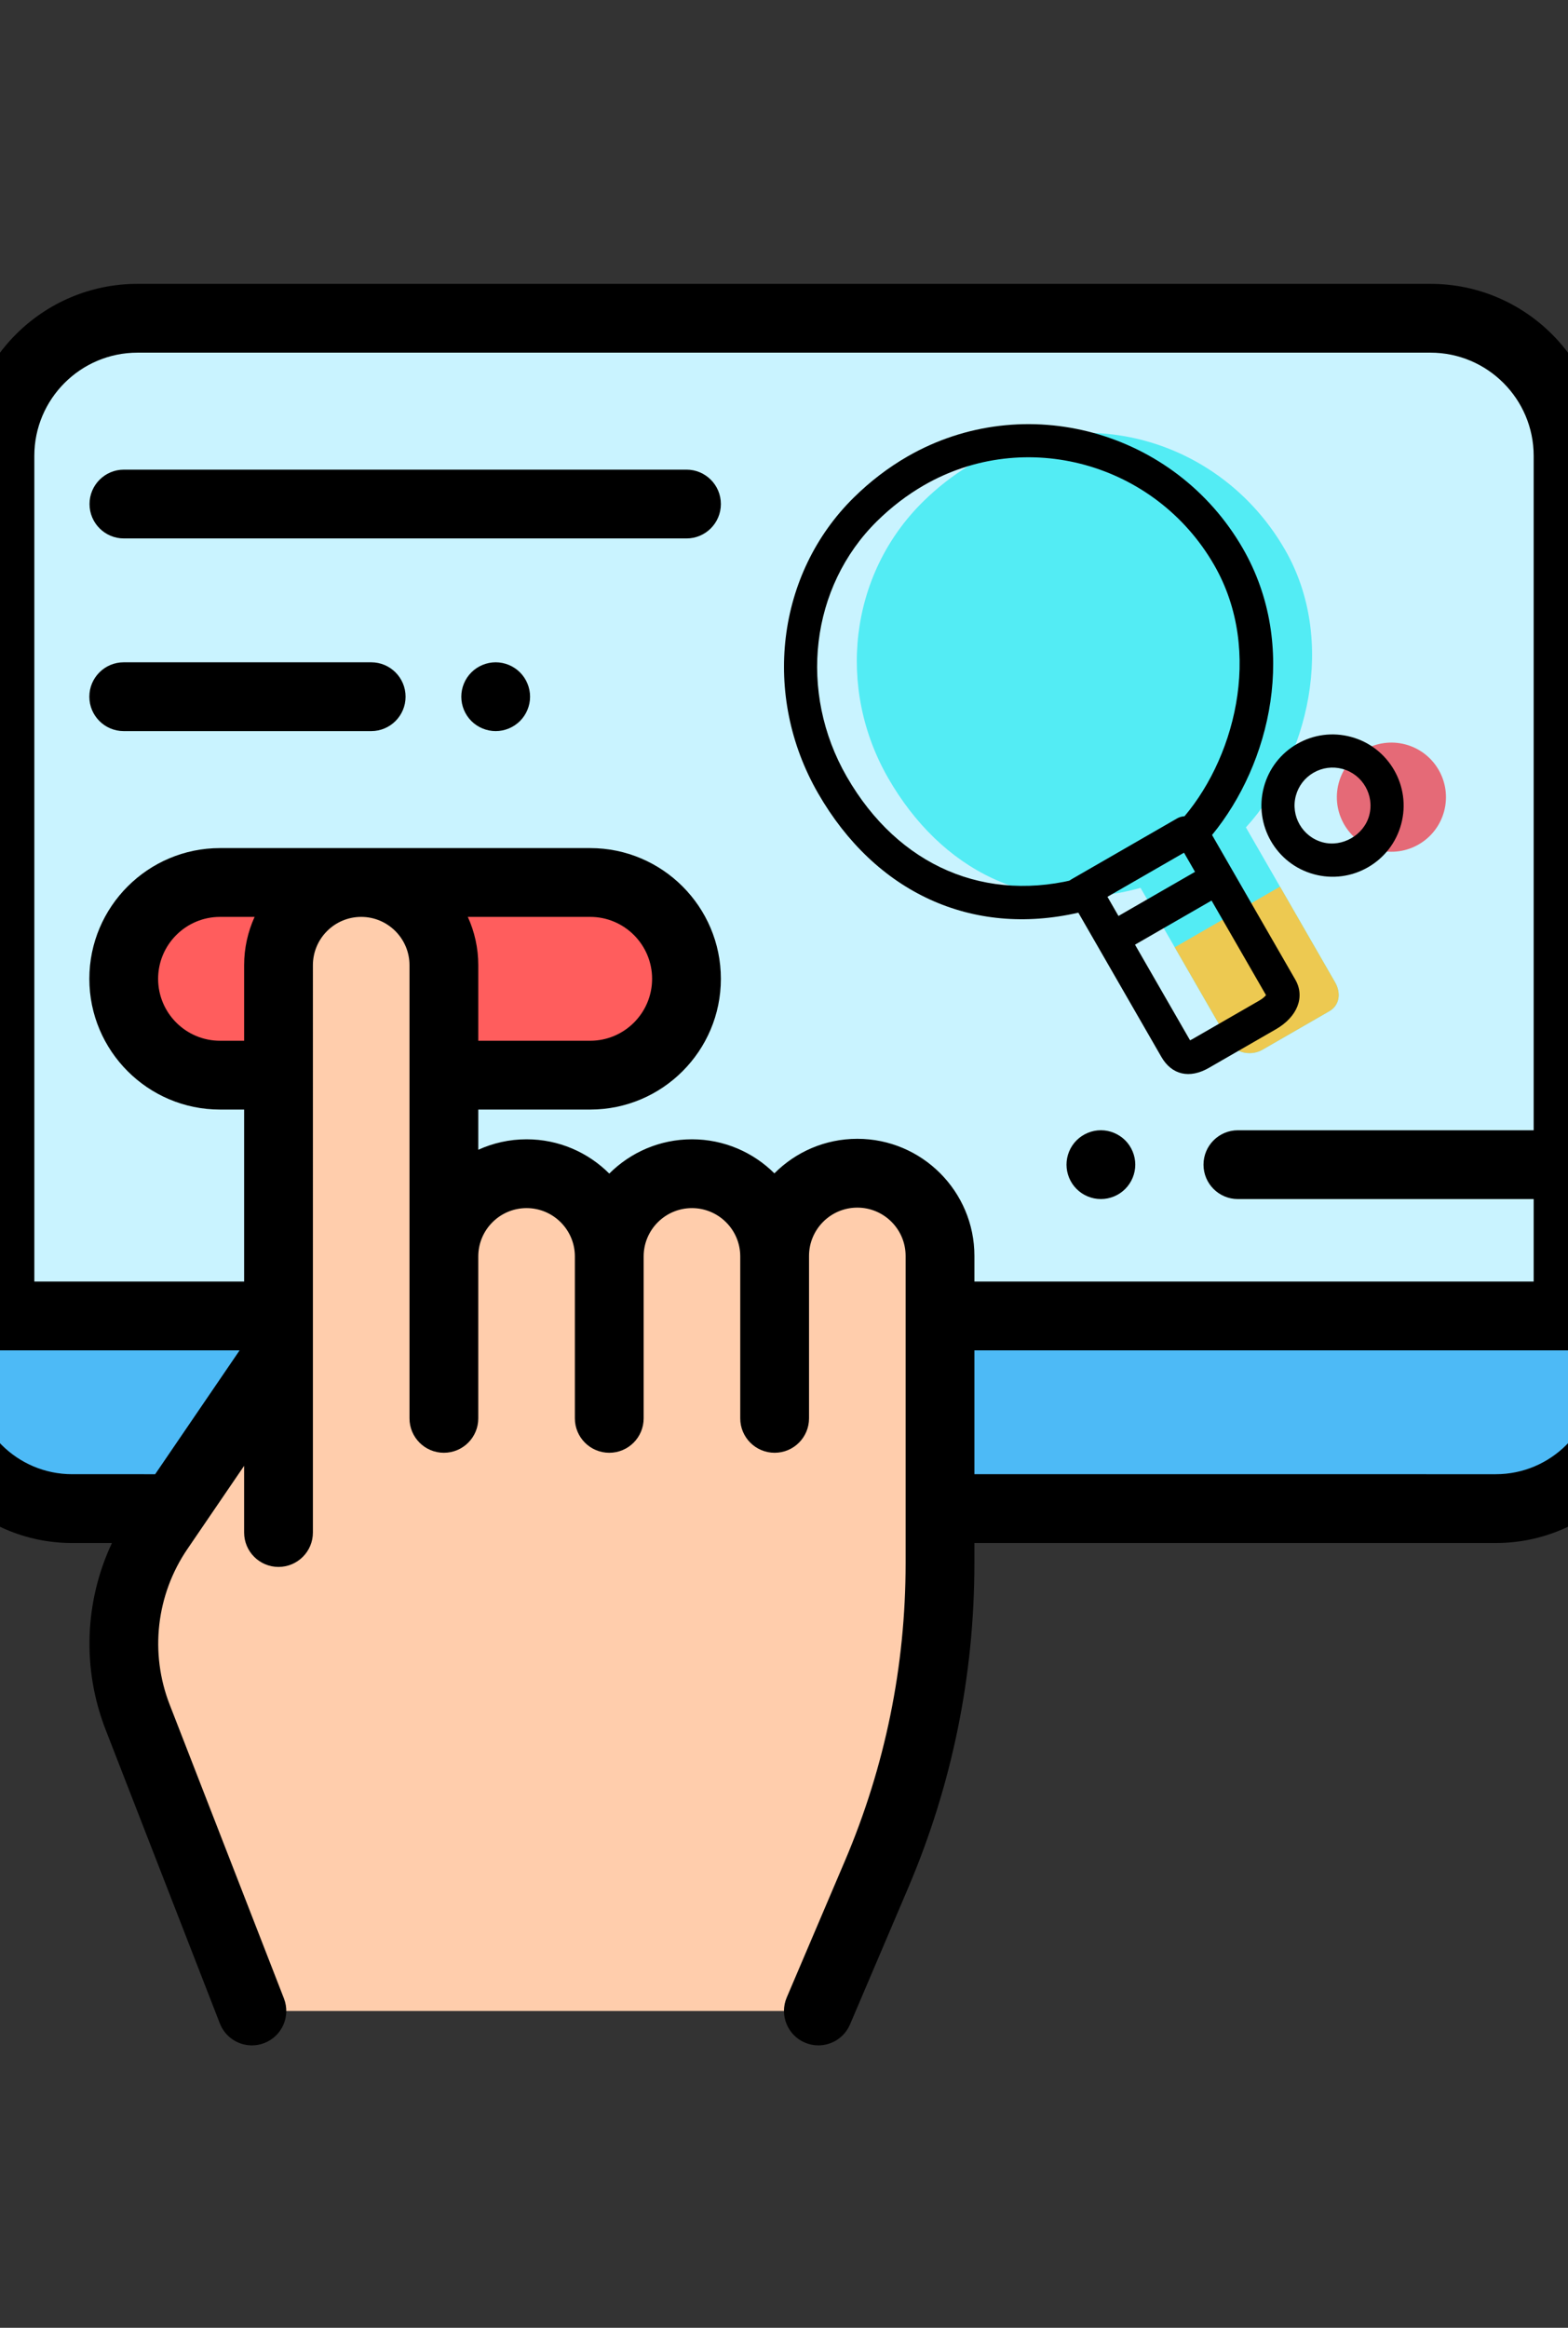
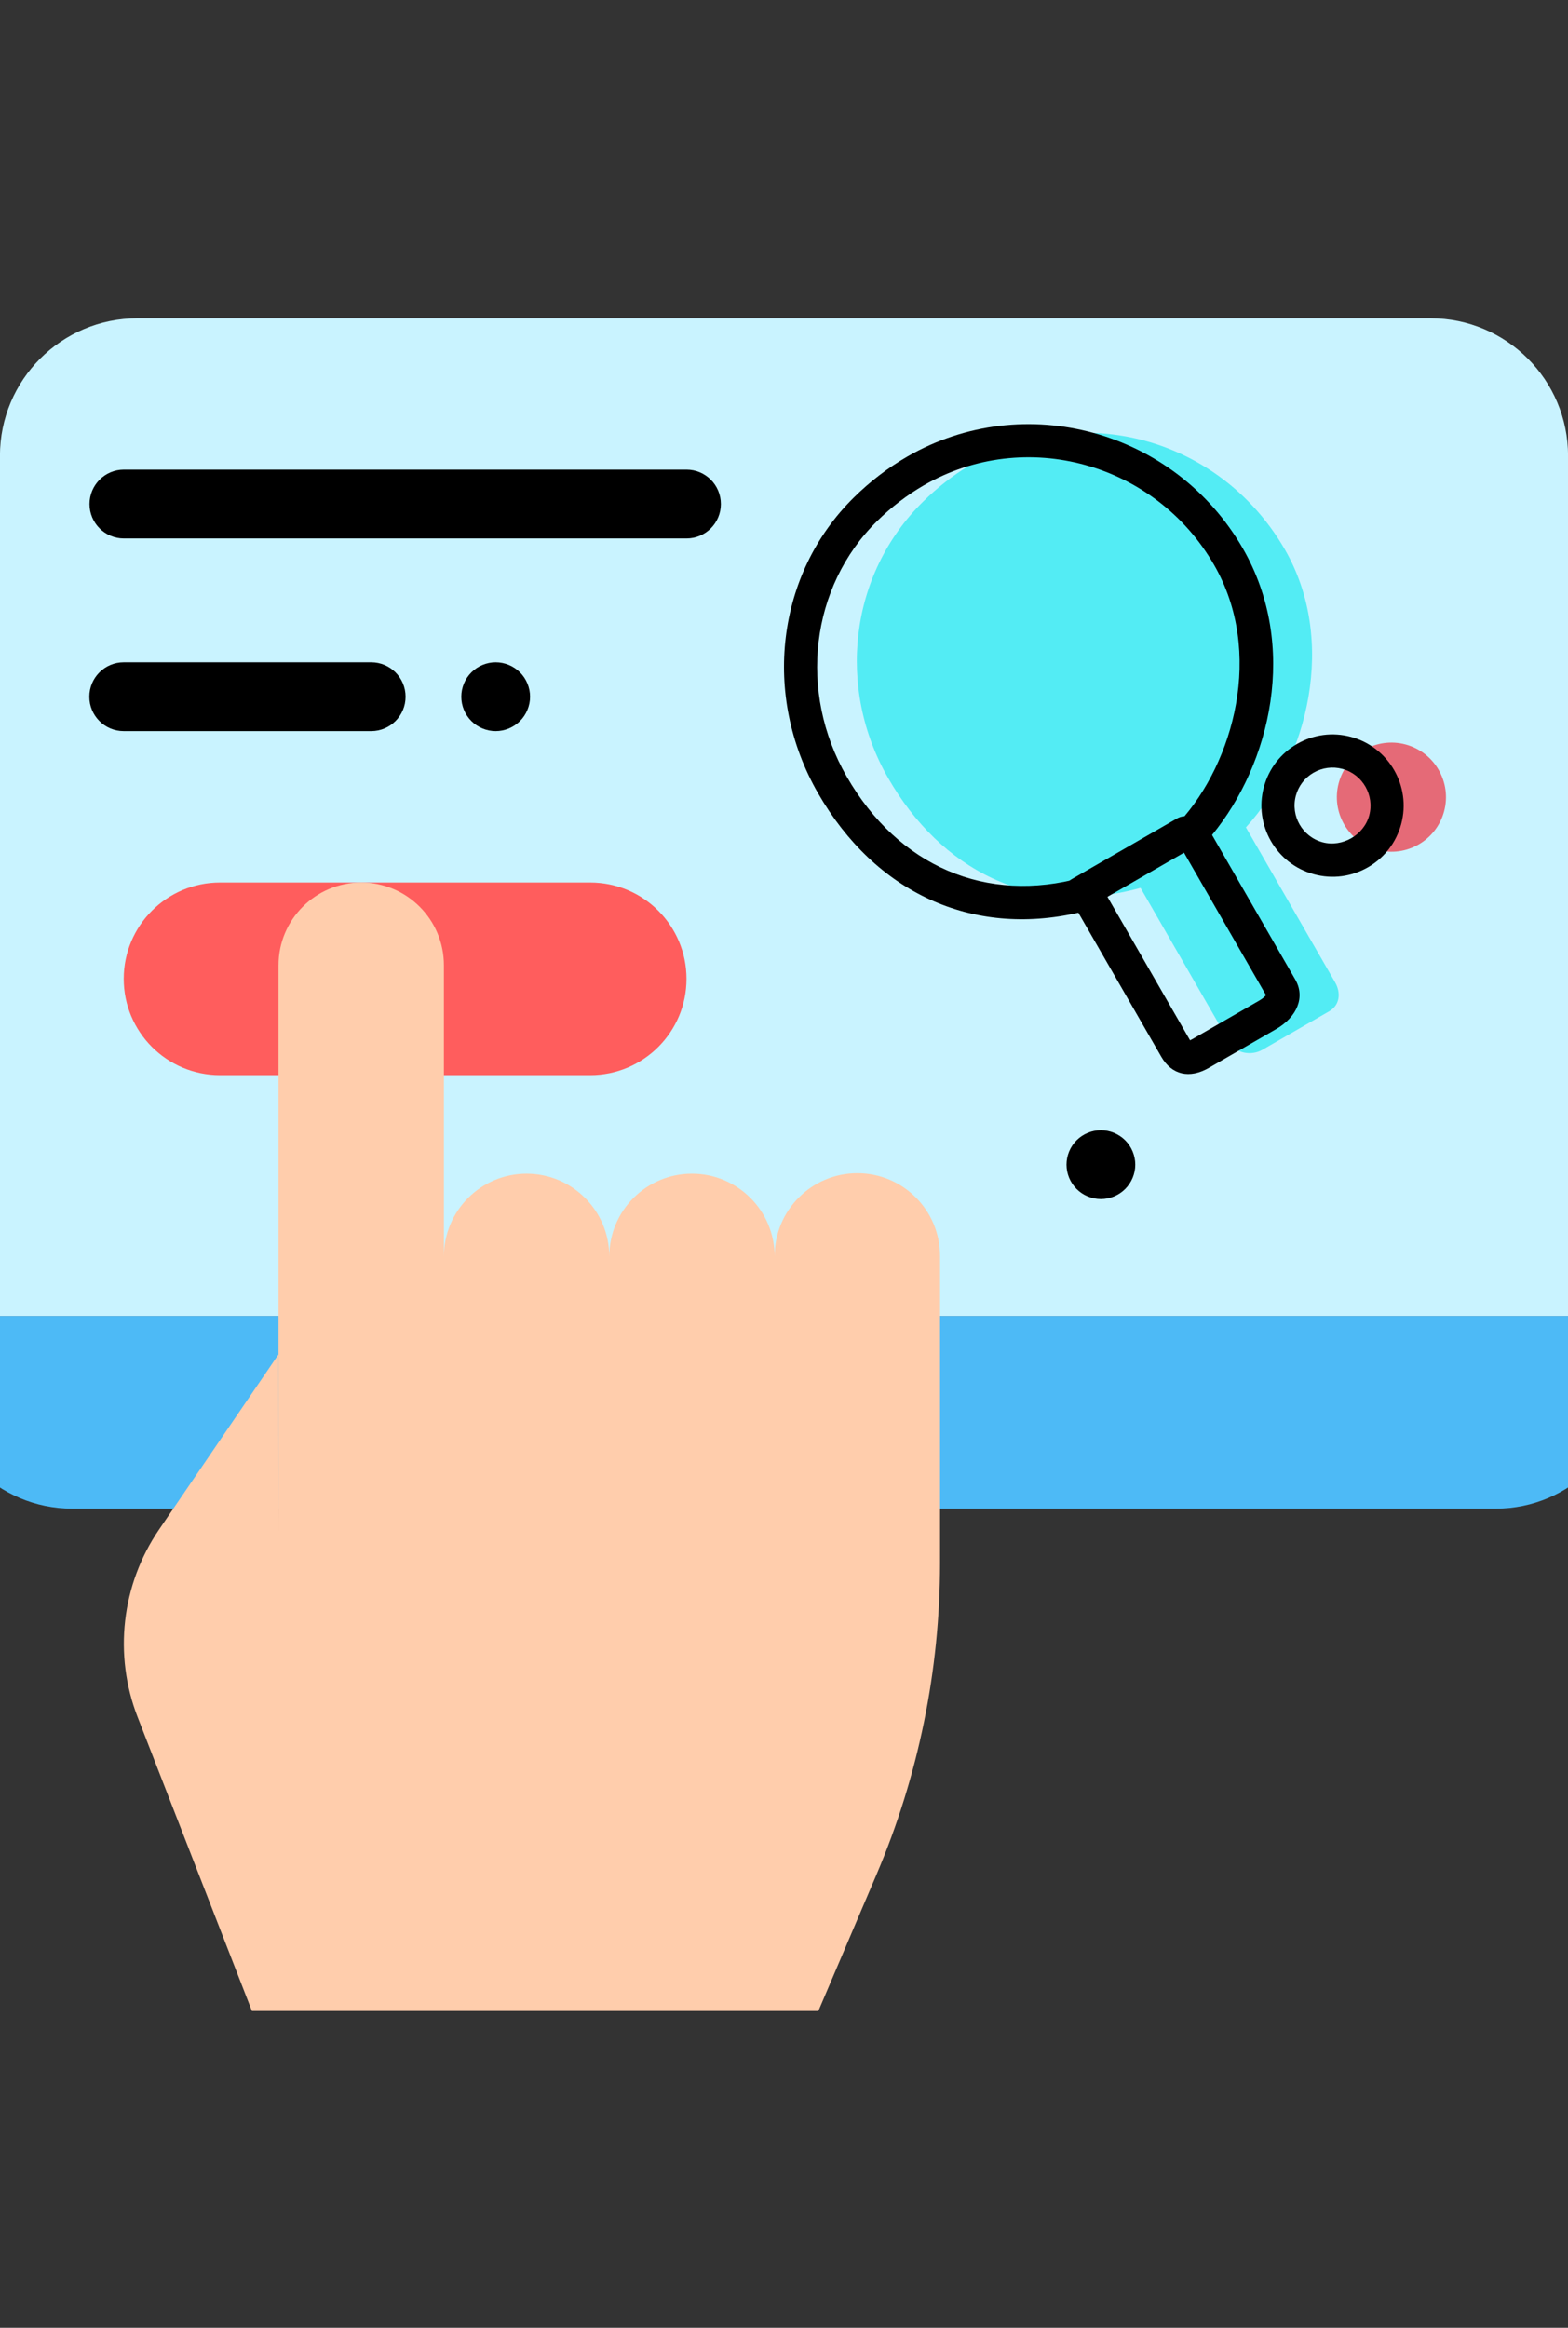
<svg xmlns="http://www.w3.org/2000/svg" version="1.1" id="Layer_1" x="0px" y="0px" width="878.74px" height="1303.939px" viewBox="0 0 878.74 1303.939" enable-background="new 0 0 878.74 1303.939" xml:space="preserve">
  <rect x="0" y="0" width="878.74" height="1303.939" fill="#333333" stroke="none" />
  <path fill="#4DBAF6" d="M526.81,845.064h311.495c41.511,0,75.162-33.651,75.162-75.162v-32.763l0,0H526.78H156.09H-34.725v32.763  c0,41.511,33.651,75.162,75.162,75.162h50.432H526.81z" />
  <path fill="#C9F3FF" d="M878.777,737.139V255.364c0-42.575-34.515-77.089-77.09-77.089H77.054  c-42.575,0-77.089,34.514-77.089,77.089v481.777h878.812V737.139z" />
  <path fill="#FF5D5D" d="M250.987,602.263h79.773c29.803,0,53.963-24.16,53.963-53.963l0,0c0-29.803-24.16-53.961-53.963-53.961  H123.302c-29.802,0-53.962,24.159-53.962,53.961l0,0c0,29.803,24.16,53.963,53.962,53.963h16.389H250.987z" />
  <path fill="#FFCDAC" d="M458.644,1126.464l32.539-76.357c23.509-55.167,35.627-114.513,35.627-174.479V703.528  c0-25.593-20.747-46.339-46.341-46.339l0,0c-25.593,0-46.34,20.746-46.34,46.339v90.985v-68.754v-21.955  c0-25.594-20.746-46.34-46.339-46.34l0,0c-25.594,0-46.341,20.746-46.341,46.34v16.564v74.145v-90.709  c0-25.594-20.746-46.34-46.339-46.34l0,0c-25.594,0-46.341,20.746-46.341,46.34v90.709V540.677c0-25.593-20.747-46.339-46.34-46.339  l0,0c-25.594,0-46.34,20.746-46.34,46.339v317.781l-0.069-99.71L89.13,856.801c-21.072,30.891-25.565,70.184-12.009,105.033  l64.046,164.632h317.476V1126.464z" />
-   <path d="M913.467,717.866h-15.418V255.364c0-53.134-43.228-96.361-96.361-96.361H77.054c-53.133,0-96.361,43.228-96.361,96.361  v462.506h-15.417c-10.644,0-19.272,8.628-19.272,19.271v32.764c0,52.071,42.362,94.434,94.434,94.434h22.279  c-15.312,32.599-16.836,70.346-3.554,104.486l64.044,164.63c2.966,7.624,10.249,12.289,17.966,12.289  c2.324,0,4.687-0.423,6.982-1.315c9.92-3.858,14.832-15.029,10.974-24.949L95.083,954.848c-11.259-28.941-7.534-61.534,9.967-87.188  l31.763-46.563v37.36c0,10.645,8.628,19.272,19.272,19.272s19.272-8.628,19.272-19.272V540.677  c0-14.927,12.143-27.068,27.068-27.068c14.924,0,27.068,12.142,27.068,27.068v253.833c0,10.645,8.628,19.272,19.272,19.272  s19.272-8.628,19.272-19.272v-90.709c0-14.927,12.142-27.068,27.068-27.068c14.926,0,27.068,12.142,27.068,27.068v90.709  c0,10.645,8.628,19.272,19.271,19.272c10.645,0,19.272-8.628,19.272-19.272v-90.709c0-14.927,12.144-27.068,27.068-27.068  c14.925,0,27.068,12.142,27.068,27.068v90.709c0,10.645,8.628,19.272,19.272,19.272c10.643,0,19.271-8.628,19.271-19.272v-90.709  v-0.276c0-14.926,12.143-27.067,27.068-27.067c14.927,0,27.068,12.142,27.068,27.067v172.101  c0,57.691-11.467,113.853-34.085,166.922l-32.539,76.357c-4.173,9.793,0.384,21.112,10.174,25.285  c2.464,1.051,5.025,1.547,7.547,1.547c7.49,0,14.616-4.396,17.738-11.721l32.539-76.356  c24.663-57.879,37.171-119.124,37.171-182.034v-11.292h292.224c52.071,0,94.434-42.362,94.434-94.435v-32.763  C932.737,726.494,924.111,717.866,913.467,717.866z M-15.453,769.902v-13.49h149.738l-47.329,69.38H40.437  C9.621,825.791-15.453,800.72-15.453,769.902z M136.817,540.677v42.313h-13.516c-19.127,0-34.69-15.563-34.69-34.691  c0-19.127,15.563-34.69,34.69-34.69h19.384C138.928,521.867,136.817,531.029,136.817,540.677z M262.174,513.609h68.586  c19.128,0,34.69,15.563,34.69,34.69c0,19.128-15.563,34.691-34.69,34.691h-62.717v-42.313  C268.042,531.029,265.932,521.867,262.174,513.609z M480.469,637.916c-18.145,0-34.589,7.407-46.479,19.349  c-11.868-11.782-28.198-19.076-46.201-19.076c-18.074,0-34.463,7.347-46.341,19.208c-11.877-11.863-28.267-19.208-46.339-19.208  c-9.65,0-18.81,2.111-27.068,5.867v-22.522h62.717c40.382,0,73.235-32.853,73.235-73.234c0-40.38-32.854-73.234-73.235-73.234  H123.302c-40.381,0-73.235,32.854-73.235,73.234c0,40.382,32.854,73.234,73.235,73.234h13.516v96.335H19.238V255.364  c0-31.88,25.937-57.816,57.816-57.816h724.633c31.881,0,57.817,25.937,57.817,57.816v377.762H693.741  c-10.645,0-19.272,8.628-19.272,19.272c0,10.644,8.628,19.271,19.272,19.271h165.764v46.2H546.081v-14.342  C546.083,667.346,516.648,637.916,480.469,637.916z M894.194,769.902c0,30.818-25.071,55.89-55.89,55.89H546.081v-69.38h348.113  V769.902z" />
  <path d="M616.963,633.117c-5.088,0-10.041,2.062-13.626,5.646c-3.604,3.585-5.646,8.557-5.646,13.626  c0,5.087,2.043,10.04,5.646,13.625c3.585,3.604,8.538,5.646,13.626,5.646c5.068,0,10.041-2.043,13.625-5.646  c3.585-3.585,5.647-8.538,5.647-13.625c0-5.07-2.063-10.042-5.647-13.626C626.987,635.179,622.031,633.117,616.963,633.117z" />
  <path d="M277.792,370.995c-5.087,0-10.041,2.063-13.625,5.646c-3.604,3.585-5.646,8.558-5.646,13.626  c0,5.068,2.042,10.04,5.646,13.625c3.585,3.584,8.557,5.646,13.625,5.646c5.069,0,10.021-2.062,13.626-5.646  c3.584-3.585,5.646-8.557,5.646-13.625c0-5.069-2.062-10.042-5.646-13.626C287.833,373.058,282.863,370.995,277.792,370.995z" />
  <path d="M208.021,370.995H69.339c-10.644,0-19.272,8.628-19.272,19.272c0,10.643,8.629,19.271,19.272,19.271h138.682  c10.644,0,19.272-8.628,19.272-19.271C227.293,379.623,218.665,370.995,208.021,370.995z" />
  <path d="M384.721,263.073H69.441c-10.644,0-19.272,8.628-19.272,19.272c0,10.644,8.628,19.272,19.272,19.272h315.279  c10.644,0,19.272-8.629,19.272-19.272C403.993,271.7,395.364,263.073,384.721,263.073z" />
  <g>
    <g id="group-4svg">
      <path id="path-1_24_" fill="#53ECF4" d="M720.133,307.918c-41.283-71.679-138.633-90.122-202.794-26.956    c-41.498,40.848-48.585,104.553-19.523,154.997c29.175,50.656,79.777,78.472,141.361,61.387l50.031,86.869    c3.412,5.924,12.255,7.291,18.186,3.875l37.543-21.623c5.923-3.411,6.678-10.304,3.266-16.229l-49.973-86.768    C733.256,425.078,749.385,358.708,720.133,307.918z" />
-       <path id="path-2_24_" fill="#EDC951" d="M658.346,530.631l30.862,53.584c3.412,5.924,12.255,7.291,18.186,3.875l37.543-21.623    c5.923-3.411,6.678-10.304,3.266-16.229l-30.862-53.584L658.346,530.631z" />
      <path id="path-3_23_" fill="#E56A77" d="M809.297,454.485c-4.394,16.308-21.165,25.967-37.469,21.579    c-16.3-4.389-25.958-21.161-21.576-37.461c4.388-16.304,21.157-25.962,37.47-21.579    C804.019,421.412,813.678,438.184,809.297,454.485z" />
      <path id="path-4_23_" d="M766.663,485.802c-9.217,5.309-19.959,6.71-30.241,3.938c-21.219-5.704-33.839-27.614-28.126-48.837    c2.764-10.278,9.372-18.861,18.59-24.169c9.225-5.313,19.965-6.72,30.247-3.958c21.223,5.71,33.842,27.62,28.127,48.837    C782.493,471.9,775.89,480.489,766.663,485.802z M736.153,432.823c-4.923,2.836-8.454,7.42-9.932,12.906    c-3.049,11.333,3.692,23.035,15.026,26.092c10.982,2.954,23.119-4.044,26.085-15.032c3.051-11.334-3.689-23.037-15.022-26.086    C746.824,429.228,741.081,429.984,736.153,432.823z" />
      <path id="path-5_20_" d="M715.032,576.549l-37.543,21.621c-10.86,6.255-20.821,3.956-26.641-6.148l-46.522-80.776    c-59.548,13.619-113.69-11.028-145.87-66.903c-31.582-54.835-23.339-122.954,20.048-165.664    c9.183-9.044,19.292-16.767,30.052-22.963c65.542-37.749,149.867-14.642,187.969,51.514    c31.469,54.641,15.466,120.64-17.269,160.498l46.677,81.049C731.494,558.432,727.116,569.59,715.032,576.549z M666.932,582.745    c0.339-0.145,0.759-0.358,1.29-0.664l37.544-21.623c2.016-1.162,3.2-2.329,3.72-3.036l-49.613-86.144    c-2.014-3.498-1.536-7.903,1.188-10.891c30.384-33.305,47.501-95.058,19.377-143.891c-32.989-57.28-105.943-77.331-162.615-44.691    c-9.387,5.406-18.237,12.175-26.298,20.103c-37.358,36.786-44.343,95.655-16.979,143.168c28.94,50.248,78.226,71.374,131.837,56.5    c4.083-1.135,8.413,0.642,10.525,4.311L666.932,582.745z" />
      <path id="path-6_19_" d="M668.904,474.554l-58.996,33.978c-4.441,2.558-10.118,1.034-12.677-3.412    c-2.56-4.441-1.032-10.12,3.409-12.677l58.996-33.979c4.44-2.557,10.119-1.029,12.677,3.413    C674.875,466.323,673.344,471.997,668.904,474.554z" />
-       <path id="path-7_13_" d="M684.348,501.37l-53.635,30.89c-4.439,2.557-10.115,1.034-12.676-3.412    c-2.558-4.44-1.03-10.12,3.411-12.677l53.634-30.89c4.438-2.558,10.119-1.029,12.677,3.412    C690.318,493.14,688.787,498.813,684.348,501.37z" />
    </g>
  </g>
</svg>